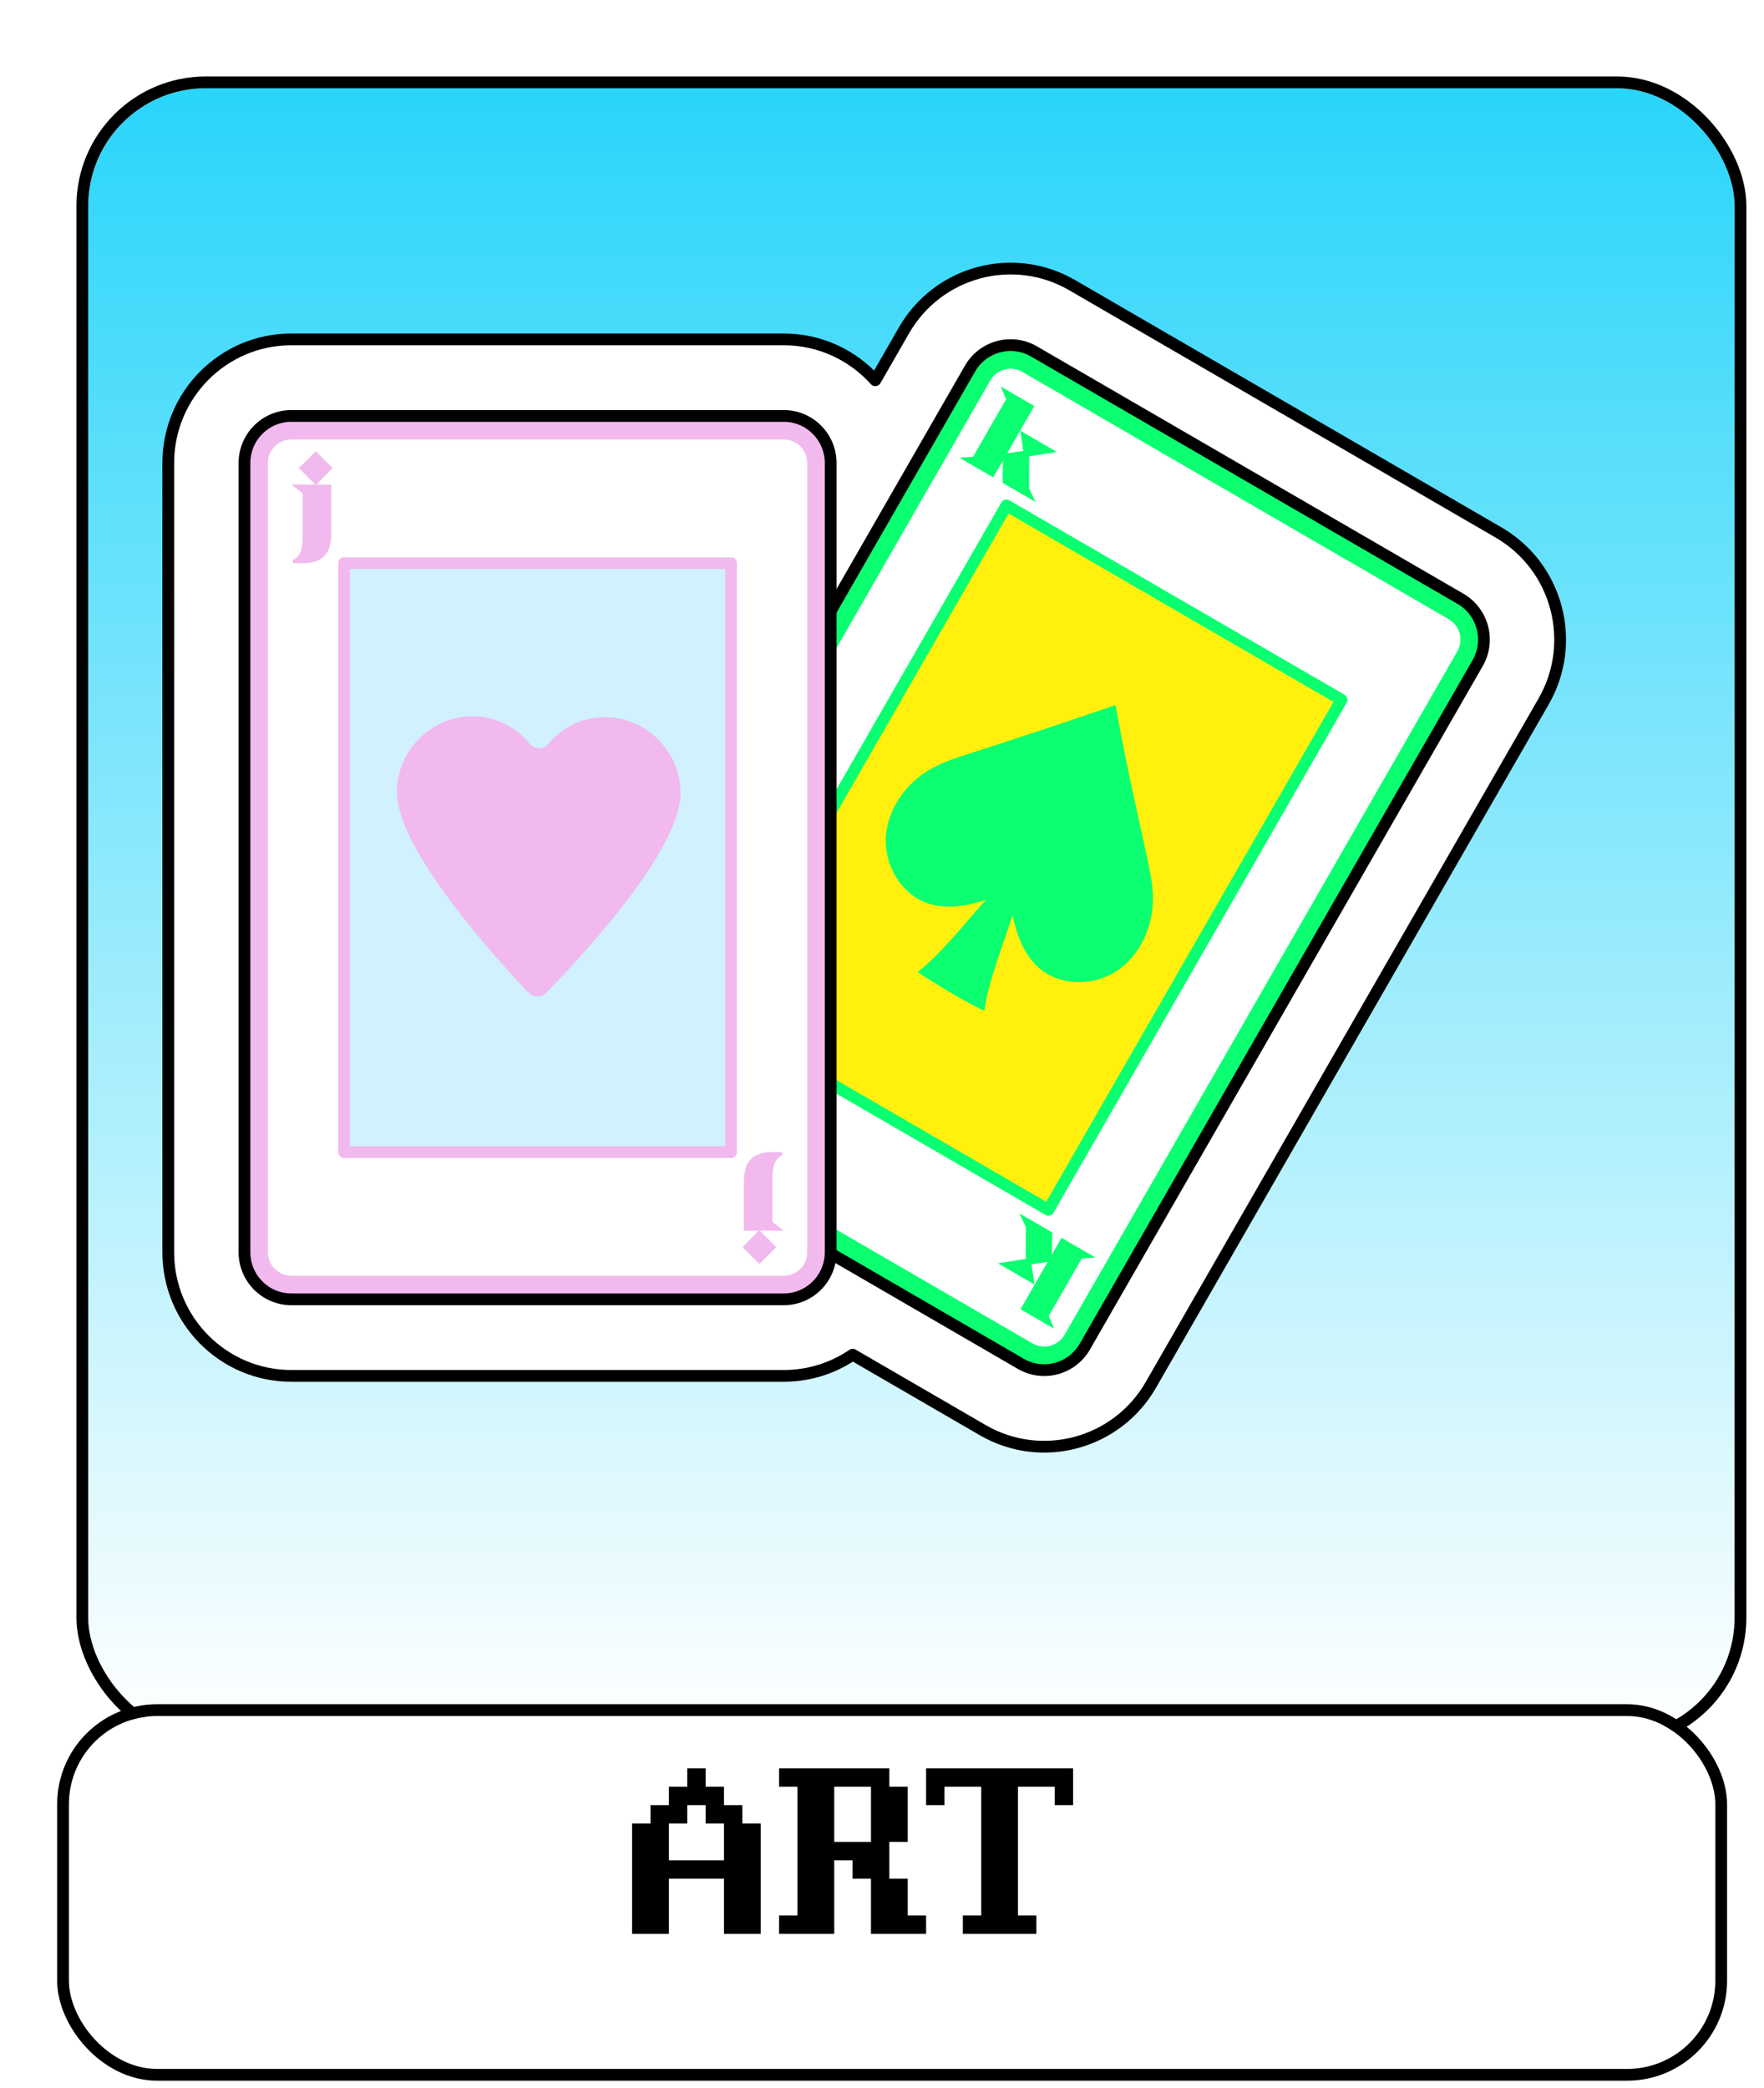
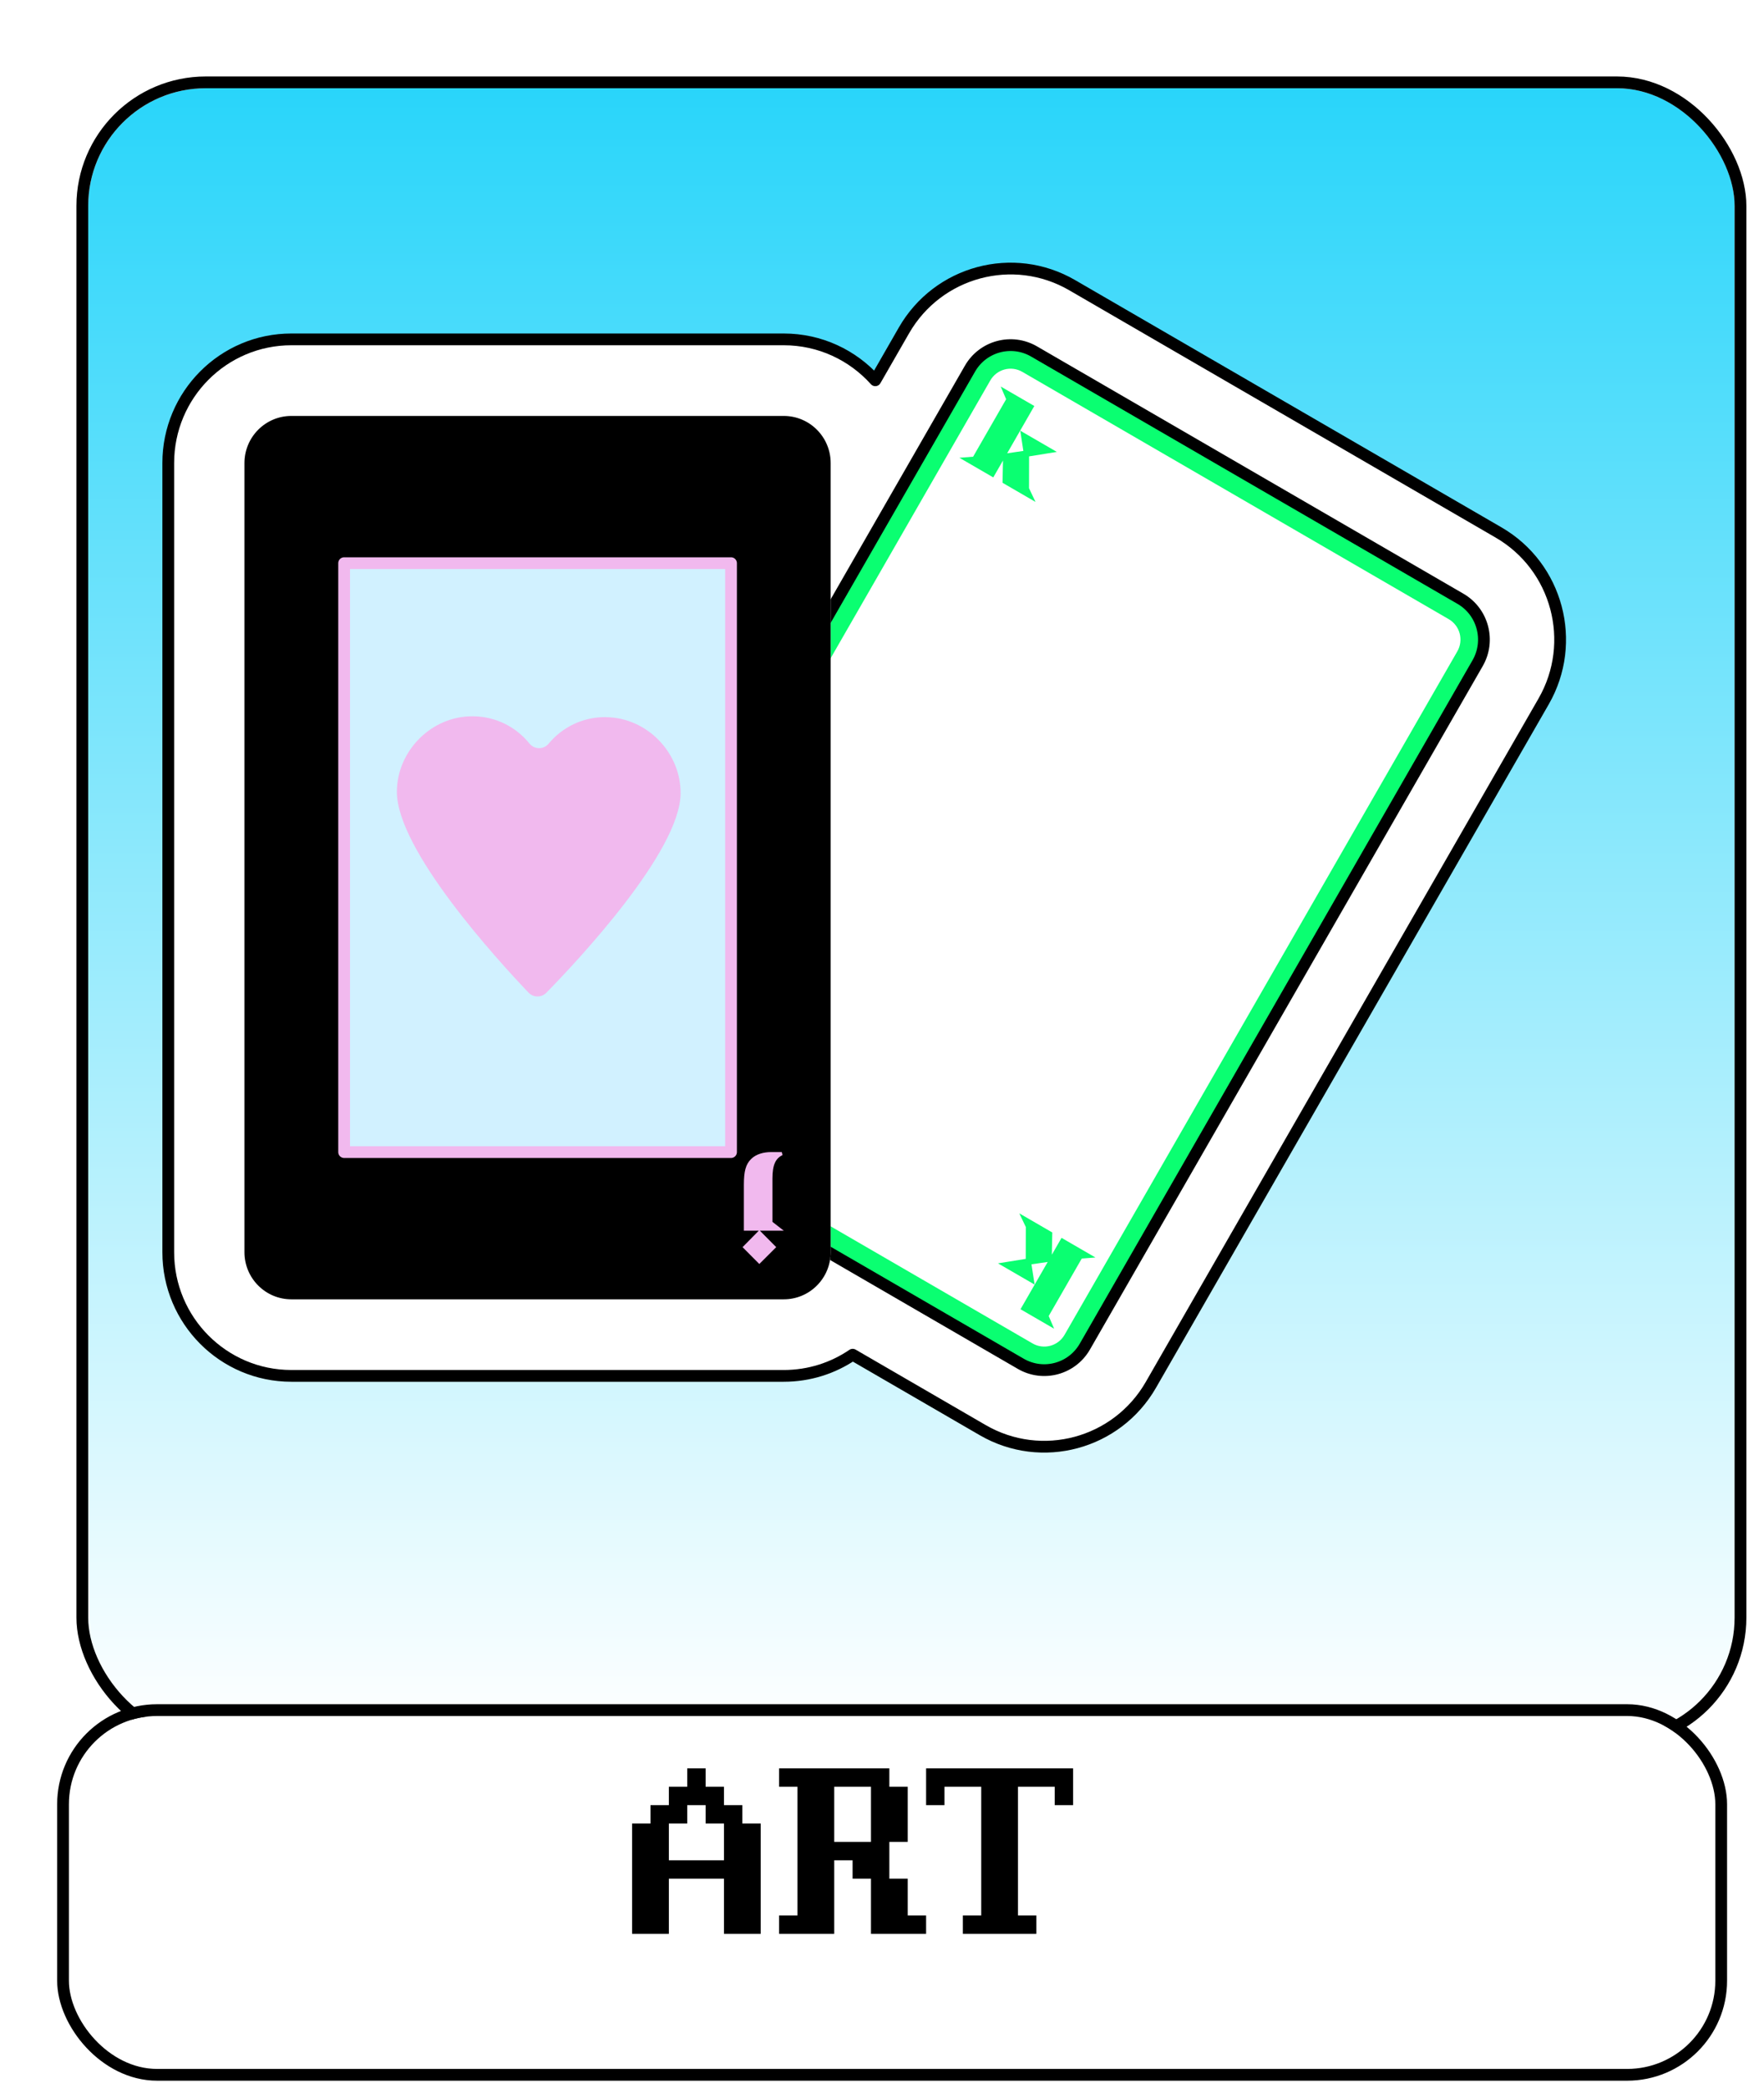
<svg xmlns="http://www.w3.org/2000/svg" width="60" height="71" viewBox="0 0 60 71" fill="none">
  <g filter="url(#filter0_d_12_59300)">
    <rect x="1" y="1" width="56" height="56" rx="4" fill="url(#paint0_linear_12_59300)" />
    <rect x="0.8" y="0.8" width="56.4" height="56.4" rx="4.2" stroke="black" stroke-width="0.4" />
  </g>
  <path fill-rule="evenodd" clip-rule="evenodd" d="M36.467 9.695L50.972 18.105C52.975 19.266 53.661 21.837 52.505 23.849L39.145 47.085C37.989 49.097 35.428 49.786 33.425 48.624L29.003 46.06C28.334 46.515 27.528 46.78 26.659 46.78H9.91C7.598 46.78 5.723 44.898 5.723 42.575V15.744C5.723 13.421 7.598 11.539 9.91 11.539H26.659C27.895 11.539 29.005 12.076 29.771 12.93L30.747 11.234C31.903 9.223 34.464 8.534 36.467 9.695Z" fill="white" />
  <path d="M50.972 18.105L51.072 17.931L51.072 17.931L50.972 18.105ZM36.467 9.695L36.567 9.522L36.567 9.522L36.467 9.695ZM52.505 23.849L52.678 23.948L52.678 23.948L52.505 23.849ZM39.145 47.085L38.972 46.986L38.972 46.986L39.145 47.085ZM33.425 48.624L33.526 48.452L33.526 48.452L33.425 48.624ZM29.003 46.06L29.103 45.887C29.037 45.849 28.954 45.852 28.89 45.895L29.003 46.06ZM29.771 12.93L29.623 13.064C29.665 13.112 29.729 13.136 29.792 13.129C29.856 13.123 29.913 13.086 29.945 13.03L29.771 12.93ZM30.747 11.234L30.92 11.334L30.92 11.334L30.747 11.234ZM51.072 17.931L36.567 9.522L36.367 9.868L50.872 18.278L51.072 17.931ZM52.678 23.948C53.889 21.842 53.171 19.148 51.072 17.931L50.872 18.278C52.779 19.383 53.433 21.833 52.331 23.749L52.678 23.948ZM39.319 47.185L52.678 23.948L52.331 23.749L38.972 46.986L39.319 47.185ZM33.325 48.797C35.424 50.014 38.107 49.292 39.319 47.185L38.972 46.986C37.871 48.901 35.432 49.557 33.526 48.452L33.325 48.797ZM28.902 46.233L33.325 48.797L33.526 48.452L29.103 45.887L28.902 46.233ZM26.659 46.98C27.569 46.98 28.414 46.702 29.115 46.226L28.89 45.895C28.254 46.328 27.486 46.58 26.659 46.58V46.98ZM9.91 46.98H26.659V46.58H9.91V46.98ZM5.523 42.575C5.523 45.007 7.486 46.98 9.91 46.98V46.58C7.709 46.58 5.923 44.788 5.923 42.575H5.523ZM5.523 15.744V42.575H5.923V15.744H5.523ZM9.91 11.339C7.486 11.339 5.523 13.312 5.523 15.744H5.923C5.923 13.531 7.709 11.739 9.91 11.739V11.339ZM26.659 11.339H9.91V11.739H26.659V11.339ZM29.92 12.797C29.118 11.902 27.954 11.339 26.659 11.339V11.739C27.835 11.739 28.892 12.25 29.623 13.064L29.92 12.797ZM30.573 11.134L29.598 12.831L29.945 13.03L30.92 11.334L30.573 11.134ZM36.567 9.522C34.468 8.305 31.785 9.027 30.573 11.134L30.92 11.334C32.022 9.418 34.46 8.762 36.367 9.868L36.567 9.522Z" fill="black" />
  <path d="M49.676 20.359L35.171 11.949C34.408 11.507 33.432 11.769 32.992 12.535L19.632 35.772C19.192 36.538 19.453 37.518 20.216 37.96L34.721 46.37C35.484 46.812 36.46 46.55 36.9 45.784L50.26 22.547C50.7 21.781 50.439 20.801 49.676 20.359Z" fill="#0AFF71" stroke="black" stroke-width="0.4" stroke-linejoin="round" />
  <path d="M36.21 45.383L49.569 22.146C49.789 21.763 49.659 21.274 49.277 21.052L34.772 12.643C34.391 12.421 33.903 12.553 33.683 12.936L20.323 36.172C20.103 36.556 20.234 37.045 20.615 37.267L35.12 45.676C35.502 45.898 35.989 45.766 36.21 45.383Z" fill="white" />
-   <path d="M35.66 41.134L45.63 23.793L34.233 17.185L24.263 34.526L35.66 41.134Z" fill="#FFF00D" stroke="#0AFF71" stroke-width="0.4" stroke-linejoin="round" />
-   <path d="M33.487 34.367C33.581 33.466 34.169 31.98 34.441 31.118C34.583 31.776 34.821 32.451 35.324 32.898C36.036 33.53 37.182 33.54 37.978 33.016C38.773 32.493 39.214 31.518 39.215 30.564C39.215 30.083 39.116 29.607 39.014 29.139C38.629 27.373 38.276 25.846 37.946 23.972C36.432 24.491 34.67 25.078 32.957 25.627C32.499 25.773 32.04 25.923 31.627 26.165C30.805 26.643 30.184 27.513 30.131 28.467C30.078 29.421 30.657 30.411 31.56 30.715C32.197 30.929 32.897 30.801 33.536 30.594C32.929 31.261 31.938 32.516 31.212 33.047C31.676 33.377 33.051 34.192 33.491 34.369L33.487 34.367Z" fill="#0AFF71" />
  <path fill-rule="evenodd" clip-rule="evenodd" d="M34.038 13.142L35.181 13.804L34.257 15.412L34.808 15.332L34.702 14.643L35.947 15.365L35.003 15.517L35.001 16.6L35.222 17.066L34.1 16.415L34.115 15.658L33.785 16.232L32.632 15.564L33.099 15.528L34.222 13.574L34.038 13.142Z" fill="#0AFF71" />
  <path fill-rule="evenodd" clip-rule="evenodd" d="M35.855 45.177L34.711 44.514L35.636 42.907L35.084 42.987L35.191 43.676L33.945 42.954L34.889 42.802L34.892 41.719L34.67 41.254L35.792 41.904L35.777 42.661L36.107 42.087L37.26 42.755L36.794 42.791L35.67 44.745L35.855 45.177Z" fill="#0AFF71" />
  <path d="M26.659 14.142H9.91C9.029 14.142 8.315 14.859 8.315 15.744V42.575C8.315 43.46 9.029 44.177 9.91 44.177H26.659C27.54 44.177 28.254 43.46 28.254 42.575V15.744C28.254 14.859 27.54 14.142 26.659 14.142Z" fill="white" />
  <path d="M26.659 14.142H9.91C9.029 14.142 8.315 14.859 8.315 15.744V42.575C8.315 43.46 9.029 44.177 9.91 44.177H26.659C27.54 44.177 28.254 43.46 28.254 42.575V15.744C28.254 14.859 27.54 14.142 26.659 14.142Z" fill="black" />
-   <path d="M26.659 14.142H9.91C9.029 14.142 8.315 14.859 8.315 15.744V42.575C8.315 43.46 9.029 44.177 9.91 44.177H26.659C27.54 44.177 28.254 43.46 28.254 42.575V15.744C28.254 14.859 27.54 14.142 26.659 14.142Z" fill="#F1B9EE" stroke="black" stroke-width="0.4" stroke-linejoin="round" />
-   <path d="M27.457 42.575V15.744C27.457 15.302 27.1 14.943 26.659 14.943L9.91 14.943C9.47 14.943 9.112 15.302 9.112 15.744V42.575C9.112 43.018 9.47 43.376 9.91 43.376H26.659C27.1 43.376 27.457 43.018 27.457 42.575Z" fill="white" />
  <path d="M24.865 39.171V19.148H11.705L11.705 39.171H24.865Z" fill="#D1F1FF" stroke="#F1B9EE" stroke-width="0.4" stroke-linejoin="round" />
  <path d="M20.604 24.382C19.814 24.376 19.122 24.73 18.659 25.287C18.492 25.489 18.179 25.487 18.011 25.283C17.557 24.72 16.869 24.358 16.079 24.354C14.678 24.344 13.509 25.525 13.499 26.911C13.487 28.891 16.927 32.648 17.977 33.749C18.143 33.921 18.416 33.923 18.584 33.753C19.648 32.666 23.136 28.955 23.15 26.975C23.158 25.589 22.005 24.394 20.604 24.384V24.382Z" fill="#F1B9EE" />
-   <path fill-rule="evenodd" clip-rule="evenodd" d="M10.742 15.343L11.312 15.916L10.759 16.475H11.268V18.038C11.268 18.489 11.208 18.733 11.017 18.916C10.848 19.081 10.594 19.148 10.344 19.148H9.977L9.953 19.048C10.071 18.988 10.154 18.907 10.21 18.786C10.266 18.662 10.296 18.492 10.296 18.25V16.774L9.91 16.475H10.725L10.168 15.916L10.742 15.343Z" fill="#F1B9EE" />
  <path fill-rule="evenodd" clip-rule="evenodd" d="M25.827 42.976L25.257 42.403L25.81 41.843L25.302 41.843L25.302 40.281C25.302 39.83 25.362 39.586 25.552 39.403C25.721 39.237 25.975 39.171 26.225 39.171L26.592 39.171L26.616 39.271C26.498 39.331 26.415 39.411 26.359 39.533C26.303 39.656 26.274 39.826 26.274 40.068L26.274 41.544L26.659 41.843L25.845 41.843L26.402 42.403L25.827 42.976Z" fill="#F1B9EE" />
  <g filter="url(#filter1_d_12_59300)">
    <rect x="1" y="57" width="56" height="12" rx="3" fill="white" />
    <rect x="0.8" y="56.8" width="56.4" height="12.4" rx="3.2" stroke="black" stroke-width="0.4" />
  </g>
  <path d="M21.5 62H22.125V61.375H22.75V60.75H23.375V60.125H24V60.75H24.625V61.375H25.25V62H25.875V65.75H24.625V63.875H22.75V65.75H21.5V62ZM22.75 63.25H24.625V62.625V62H24V61.375H23.375V62H22.75V63.25ZM31.5 65.75H29.625V63.875H29V63.25H28.375V65.75H26.5V65.125H27.125V60.75H26.5V60.125H30.25V60.75H30.875V62.625H30.25V63.875H30.875V65.125H31.5V65.75ZM28.375 62.625H29.625V62V61.375V60.75H28.375V61.375V62.625ZM35.25 65.75H32.75V65.125H33.375V60.75H32.125V61.375H31.5V60.125H36.5V61.375H35.875V60.75H34.625V65.125H35.25V65.75Z" fill="black" />
  <defs>
    <filter id="filter0_d_12_59300" x="0.6" y="0.6" width="58.8" height="58.8" filterUnits="userSpaceOnUse" color-interpolation-filters="sRGB">
      <feFlood flood-opacity="0" result="BackgroundImageFix" />
      <feColorMatrix in="SourceAlpha" type="matrix" values="0 0 0 0 0 0 0 0 0 0 0 0 0 0 0 0 0 0 127 0" result="hardAlpha" />
      <feOffset dx="2" dy="2" />
      <feComposite in2="hardAlpha" operator="out" />
      <feColorMatrix type="matrix" values="0 0 0 0 0.118 0 0 0 0 0.824 0 0 0 0 0.976 0 0 0 0.5 0" />
      <feBlend mode="normal" in2="BackgroundImageFix" result="effect1_dropShadow_12_59300" />
      <feBlend mode="normal" in="SourceGraphic" in2="effect1_dropShadow_12_59300" result="shape" />
    </filter>
    <filter id="filter1_d_12_59300" x="0.6" y="56.6" width="58.143" height="14.144" filterUnits="userSpaceOnUse" color-interpolation-filters="sRGB">
      <feFlood flood-opacity="0" result="BackgroundImageFix" />
      <feColorMatrix in="SourceAlpha" type="matrix" values="0 0 0 0 0 0 0 0 0 0 0 0 0 0 0 0 0 0 127 0" result="hardAlpha" />
      <feOffset dx="1.344" dy="1.344" />
      <feComposite in2="hardAlpha" operator="out" />
      <feColorMatrix type="matrix" values="0 0 0 0 0.118 0 0 0 0 0.824 0 0 0 0 0.976 0 0 0 0.5 0" />
      <feBlend mode="normal" in2="BackgroundImageFix" result="effect1_dropShadow_12_59300" />
      <feBlend mode="normal" in="SourceGraphic" in2="effect1_dropShadow_12_59300" result="shape" />
    </filter>
    <linearGradient id="paint0_linear_12_59300" x1="29" y1="1" x2="29" y2="57" gradientUnits="userSpaceOnUse">
      <stop stop-color="#29D5FA" />
      <stop offset="1" stop-color="white" />
    </linearGradient>
  </defs>
</svg>